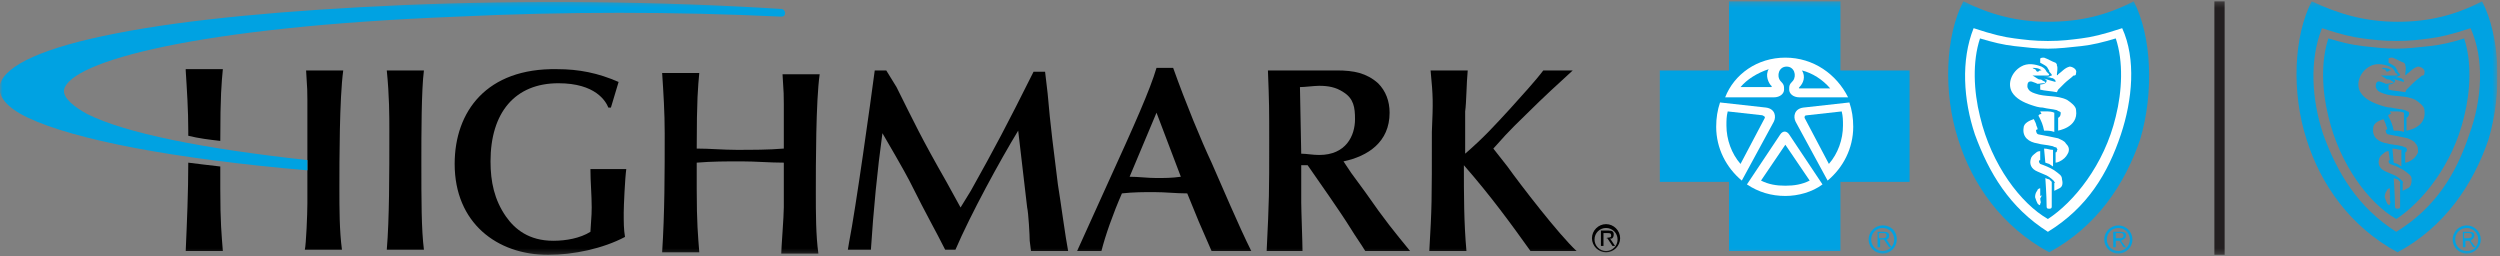
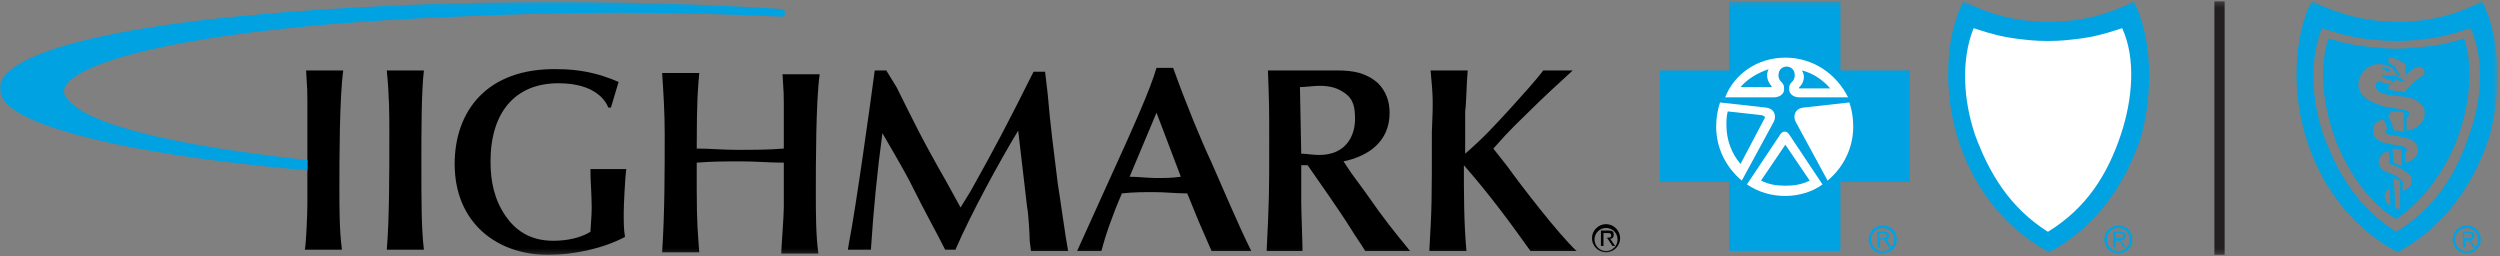
<svg xmlns="http://www.w3.org/2000/svg" width="488" height="50" viewBox="0 0 488 50" fill="none">
  <rect x="0" y="0" width="488" height="50" fill="#808080" stroke="none" />
  <g clip-path="url(#clip0_272_349)">
    <mask id="mask0_272_349" style="mask-type:luminance" maskUnits="userSpaceOnUse" x="0" y="0" width="488" height="50">
      <path d="M487.5 0.25H0V49.75H487.5V0.25Z" fill="white" />
    </mask>
    <g mask="url(#mask0_272_349)">
      <path d="M67 13.75H59.75C60 17.5 60 18 60 19.5C60 20.75 60 27 60 28.25V31.5V39.75C60 41.75 59.75 47.75 59.5 48.75H66.75C66.25 45 66.25 40.75 66.25 36.75C66.25 31.5 66.25 19.25 67 13.75Z" fill="black" />
      <path d="M75.5 13.75H82.75C82.25 17.5 82.25 26.5 82.25 31.5C82.25 39.25 82.25 44.75 82.75 48.75H75.5C76 42.75 76 34.25 76 25.5C76 22.5 76 18.75 75.5 13.75Z" fill="black" />
      <path d="M108.75 13.499C113 13.499 116.75 14.249 120.75 15.999L119.25 21H118.75C118.25 19.75 116.25 16.25 109 16.25C100.5 16.25 95.75 22 95.75 31.5C95.75 35.499 96.5 38.999 98.75 42.249C100.5 44.749 103.25 46.999 108 46.999C110.5 46.999 113.25 46.499 115.25 45.249C115.5 41.749 115.5 41.249 115.5 40.499C115.5 37.999 115.25 35.499 115.25 32.999H122.25C122 34.749 121.75 40.249 121.75 41.499C121.75 43.499 121.75 44.749 122 46.249C117.75 48.499 112 49.749 107 49.749C97 49.749 88.75 43.499 88.75 32C88.75 21.75 95 13.249 108.75 13.499Z" fill="black" />
      <path d="M153 31.75C150.25 31.75 147.5 31.5 144.75 31.5C141.75 31.5 139 31.5 136 31.75V37C136 43.5 136.25 46 136.5 49.25H129.25C129.75 41.5 129.75 33.75 129.75 26C129.75 22 129.5 18 129.25 14.25H136.5C136.25 17 136 19.25 136 29C138.5 29 141.25 29.25 143.75 29.25C146.75 29.25 150 29.25 153 29C153 27.75 153 21.5 153 20.25C153 18.75 153 18.25 152.75 14.5H160C159.25 19.75 159.25 32.25 159.25 37.5C159.25 41.5 159.25 46 159.75 49.5H152.5C152.5 48.5 153 42.25 153 40.5V31.75Z" fill="black" />
      <path d="M175 17C178.5 24 179.75 26.75 184.75 35.5L187.5 40.5L189.5 37.25C194.25 28.75 196.5 24.5 201.75 14H204L204.5 18.25C205 24.25 205.75 30 206.5 36C207 39 208 46.5 208.5 49H201.25L201 47C201 46 200.75 41.5 200.5 40.5C200.25 38.25 199 27.75 198.75 25.5C195.25 31.25 189.5 41.75 186.5 48.75H184.5C182.5 44.75 181.25 42.75 177.5 35.25C176.75 33.75 173 27.25 172.25 26C171.25 33.25 170.5 41 170 48.75H165.5L165.75 47.25C167 41 170 19.5 170.75 13.75H173L175 17Z" fill="black" />
      <path d="M234 43.25L231.75 37.75C229.5 37.75 227.5 37.5 225.25 37.5C223.25 37.5 221.25 37.5 219 37.75C217.25 41.75 215.75 46 215 49H210.25L216.25 35.75C221.5 24.25 224.5 17.5 225.75 13.25H229C231.5 20.25 234.5 27.5 236.5 31.75C238.5 36.25 241.75 44 244.25 49H236.5L234 43.25ZM225.75 22L220.5 34.5C222.25 34.5 224 34.75 225.75 34.75C227.25 34.75 228.75 34.75 230.5 34.5L225.75 22Z" fill="black" />
      <path d="M263.75 33.75C264.5 34.75 265.75 36.5 266.5 37.5C270.5 43.25 272 45 275.25 49H266.5C265.75 47.75 264.5 46 263.75 44.75C261.25 40.75 258 36.25 255.25 32.25H254V39.5C254 41 254.25 47.5 254.25 49H247.25C247.75 38.75 247.75 37.75 247.75 27.75C247.75 21 247.75 20.25 247.5 13.75H261C264.25 13.75 266.75 14.25 269 16.25C270.5 17.75 271.25 19.75 271.25 22C271.25 27.75 267 30.5 262.25 31.5L263.75 33.75ZM254 30C255 30 256.25 30.25 257.5 30.25C262.75 30.25 264.5 26.5 264.5 23.25C264.5 21 264.25 19.25 262.25 18C260.75 17 259.25 16.75 257.5 16.75C256.5 16.75 254.75 17 253.75 17L254 30Z" fill="black" />
      <path d="M279.25 13.75H286.5C286.25 16.25 286.25 20 286 21.75C286 24.25 286 27.25 286 30C289.75 26.75 291.75 24.5 294.75 21.25C297 18.75 299.75 15.75 301.25 13.75H307C304.5 16 300.75 19.5 298.75 21.5C296.25 24 295.25 24.75 291.5 29L294.25 32.5C296.75 36 304.25 45.75 307.75 49H298.75C295 43.75 291 38.25 285.75 32.25C285.75 38 285.75 43.5 286.25 49H279C279.5 40.25 279.5 39.75 279.5 25.75C279.75 19.75 279.75 19 279.25 13.75Z" fill="black" />
-       <path d="M36.25 13.75C36.5 17.75 36.75 21.5 36.75 25.5C36.75 25.75 36.75 26 36.75 26.5C38.75 27 40.75 27.25 43 27.5C43 18.5 43.25 16.25 43.5 13.5H36.25V13.75Z" fill="black" />
-       <path d="M43 32.5C40.75 32.25 38.75 32 36.75 31.75C36.75 37.5 36.5 43.25 36.25 49H43.5C43.25 45.75 43 43.5 43 36.75V32.5Z" fill="black" />
      <path d="M362.75 24.75C362.75 32.5 356.5 39 348.5 39C340.75 39 334.25 32.75 334.25 24.75C334.25 17 340.5 10.5 348.5 10.5C356.25 10.5 362.75 16.75 362.75 24.75Z" fill="white" />
      <path d="M415 5.25L414.75 4.5L414 4.75C410.25 6 408.25 6.5 406 6.75C404.25 7 402.5 7.25 399.75 7.25C397 7.25 395.25 7 393.5 6.75C391.5 6.5 389.25 6 385.5 4.75L385 4.5L384.75 5.25C382.5 11 382.5 19 385 26.5C388 35.25 392.25 41.25 398.75 45.5L399.75 46.25L401 45.5C407.25 41.25 411.75 35.25 414.75 26.75C417.25 19 417.5 11 415 5.25Z" fill="white" />
      <path d="M313.5 49C312.25 49 311.25 48 311.25 46.75C311.25 45.5 312.25 44.5 313.5 44.5C314.75 44.5 315.75 45.5 315.75 46.75C315.75 48 314.75 49 313.5 49ZM313.5 43.75C312 43.75 310.75 45 310.75 46.5C310.75 48 312 49.25 313.5 49.25C315 49.25 316.25 48 316.25 46.5C316.25 45 315 43.75 313.5 43.75Z" fill="black" />
      <path d="M313.5 46.5H313V45.5H313.75C314.25 45.5 314.5 45.5 314.5 46C314.5 46.5 314 46.25 313.5 46.5ZM315 45.75C315 45.25 314.75 45 314 45H312.5V48H313V46.5H313.75L314.75 48H315.25L314.25 46.5C314.5 46.75 315 46.5 315 45.75Z" fill="black" />
      <path d="M152.5 1.75C129 0.25 102.75 0 78.5 1C56 2 36.75 3.75 22.75 6.5C8.5 9.25 1 12.75 -1.42772e-05 16.5C-0.5 18.75 1.25 21 5.5 23C14.5 27.25 33.75 31 60 33.25V31.75V31.25C39.5 29 24.5 26 17 22.25C14.75 21 12.25 19.25 12.5 17.5C13.75 12 38.25 5.25 89.25 3.25C110 2.25 131.75 2.25 152.5 3.25C153 3.25 153.25 3 153.25 2.5C153.25 2.25 153 1.75 152.5 1.75Z" fill="#00A2E2" />
      <path d="M348.5 28.25L343.75 35.25C345.25 36 346.75 36.25 348.5 36.25C350.25 36.25 351.75 36 353.25 35.25L348.5 28.25Z" fill="#00A2E2" />
      <path d="M344 22.5L337.25 21.75C337 22.75 337 23.5 337 24.5C337 27.25 338 30 339.75 32L344.5 23C344.5 22.75 344.5 22.75 344 22.5Z" fill="#00A2E2" />
      <path d="M345.25 13.5C343 14.25 341 15.5 339.75 17H345.75C345.75 17 346 16.75 345.75 16.75C345.25 16.25 344.5 14.75 345.25 13.5Z" fill="#00A2E2" />
      <path d="M357.25 17.25C355.75 15.5 353.75 14.25 351.75 13.75C352.5 15 352 16.25 351.25 17C351 17.25 351.25 17.25 351.25 17.25H357.25Z" fill="#00A2E2" />
-       <path d="M352.75 22.5C352.25 22.5 352.25 22.75 352.25 23L357 32C358.75 30 359.75 27.25 359.75 24.5C359.75 23.5 359.75 22.75 359.5 21.75L352.75 22.5Z" fill="#00A2E2" />
      <path d="M356.75 35.25L350.5 23.75C350 22.75 350.25 21.25 352 21L361 20C361.5 21.5 361.75 23 361.75 24.75C361.75 29 359.75 32.75 356.75 35.25ZM355.75 36C353.75 37.5 351 38.25 348.5 38.25C345.75 38.25 343.25 37.5 341 36L347.5 26.25C348 25.5 348.75 25.5 349.25 26.25L355.75 36ZM335 24.75C335 23 335.25 21.5 335.75 20L344.75 21C346.5 21.25 346.75 22.75 346.25 23.75L340 35.25C337 32.75 335 29 335 24.75ZM348.5 11.25C354 11.25 358.5 14.5 360.75 19H351.25C350 19 349.25 18.25 349.25 17.5C349.25 16.75 349.25 16.5 350 15.75C350.75 14.75 350.25 13 348.75 13C347.25 13 346.75 14.75 347.5 15.75C348.25 16.5 348.25 16.75 348.25 17.5C348.25 18.25 347.5 19 346.25 19H336.75C338.5 14.5 343 11.25 348.5 11.25ZM359.25 13.75V0.25H337.5V13.75H324V35.5H337.5V49H359.25V35.5H372.75V13.75H359.25ZM367.5 49C366.25 49 365.25 48 365.25 46.75C365.25 45.5 366.25 44.5 367.5 44.5C368.75 44.5 369.75 45.5 369.75 46.75C369.75 48 368.75 49 367.5 49ZM367.5 44C366 44 364.75 45.25 364.75 46.75C364.75 48.25 366 49.5 367.5 49.5C369 49.5 370.25 48.25 370.25 46.75C370.25 45 369 44 367.5 44ZM367.25 46.5H366.75V45.5H367.5C368 45.5 368.25 45.5 368.25 46C368.25 46.5 367.75 46.5 367.25 46.5ZM368.75 46C368.75 45.5 368.5 45.25 367.75 45.25H366.5V48.25H367V46.75H367.75L368.75 48.25H369.25L368.25 46.75C368.5 46.75 368.75 46.5 368.75 46Z" fill="#00A2E2" />
      <path d="M414 26.25C411.5 33.75 407.5 40.5 399.75 45.25C392.25 40.5 388.25 33.75 385.5 26.25C383.25 19.5 382.75 11.75 385.25 5.5C389 6.75 391.25 7.25 393.25 7.5C395.25 7.75 397 8 399.75 8C402.5 8 404.25 7.75 406.25 7.5C408.25 7.25 410.5 6.75 414.25 5.5C417 11.5 416.25 19.5 414 26.25ZM416.5 0.25C411.25 3 406 4.25 399.75 4.25C393.5 4.25 388.25 2.75 383.25 0.25C379.75 7 379.25 18 382.25 27.25C385 36 390.75 44.25 400 49.25C409.25 44.25 414.75 36 417.75 27.25C420.5 18 420 7 416.5 0.25Z" fill="#00A2E2" />
      <path d="M413.5 49C412.25 49 411.25 48 411.25 46.75C411.25 45.5 412.25 44.5 413.5 44.5C414.75 44.5 415.75 45.5 415.75 46.75C415.75 48 414.75 49 413.5 49ZM413.5 44C412 44 410.75 45.25 410.75 46.75C410.75 48.25 412 49.5 413.5 49.5C415 49.5 416.25 48.25 416.25 46.75C416.25 45.25 415 44 413.5 44Z" fill="#00A2E2" />
      <path d="M413.5 46.5H413V45.5H413.75C414.25 45.5 414.5 45.5 414.5 46C414.5 46.5 414 46.5 413.5 46.5ZM415 46C415 45.5 414.75 45.25 414 45.25H412.5V48.25H413V47H413.75L414.5 48.25H415L414 47C414.5 46.75 415 46.5 415 46Z" fill="#00A2E2" />
-       <path d="M397.25 13.5C397.5 13.75 397.5 14 397.75 14C398 14 398 13.75 398.25 13.75H398.5C398 13.25 397.25 13.25 396.75 13.25C397 13.5 397.25 13.5 397.25 13.5Z" fill="#00A2E2" />
-       <path d="M405.25 14.25C405.25 14.75 405 14.75 404.75 14.75C404.25 15.25 403.5 15.75 403 16.25C402.5 16.75 402.25 17 401.75 17.5L401.5 18C400.25 17.75 399.25 17.75 398.25 17.5V16.5C398.25 16.5 399.5 16.5 399.5 15.75C399.5 15.75 399.5 15.5 399.25 15.5C399 15.25 398.75 15.25 398.75 15.25C399.5 15.5 400.25 15.75 401.25 16C401.25 16 401.25 15.5 401 15.5C400.75 15.25 400.75 15.25 400.5 15.25C400 15 398.75 15 398.75 15C398.75 15 399.25 15 399.75 15C400 15 400.25 14.75 400.5 14.75C400.5 14.5 400.5 14.5 400.25 14.25C400 14 400 14 400 13.75C399.75 13.5 399.75 13.25 399.5 13C399.25 12.75 398.25 12.25 398.25 12.25C398.25 12.25 398.25 11.75 398.25 11.5C398.25 11.25 398.75 11.25 399 11.25C399.75 11.5 400.5 12 401.25 12.25C401.5 12.5 401.5 12.5 401.5 12.75C401.75 13.25 401.5 14.25 401.5 14.5C401.5 14.75 401.75 14.75 401.75 14.5C402.5 14 403 13.25 404 13C404.5 13 405.5 13.5 405.25 14.25ZM401.75 25.5C401.75 25.5 401.75 23.75 401.75 23C402.25 22.75 402.25 22.25 402.25 22C402.25 21.75 401.75 21.75 401.5 21.5C400.5 21.25 399.75 21.25 398.75 21C398 21 397.25 20.75 396.5 20.5C395 20 393.5 19.25 392.75 18C391.75 16.25 392.75 14 394.5 13C395.75 12.25 397.25 12.5 398.5 13C399 13.25 399.25 13.5 399.5 14C399.75 14.25 399.75 14.25 400 14.5C400 14.5 400 14.75 399.75 14.75C399.5 14.75 398.5 14.75 398.25 14.75C397.75 14.75 397.25 14.75 396.75 14.75C397.25 15 397.5 15.25 398 15.5C398.25 15.5 398.5 15.5 398.75 15.75L399.25 16C399.25 16.25 399 16.25 398.75 16.25C398.25 16.25 397.75 16.5 397.5 16.25C396.75 16 396.5 15.75 396 16C395.75 16.25 395.75 16.5 395.75 17C396 17.75 396.5 18 397.25 18.25C399.25 19 401.5 18.5 403.5 19.5C404.25 20 405.25 20.75 405.25 21.5C405.75 25 401.5 25.5 401.75 25.5ZM398.25 21.75C398.25 21.75 398.75 21.75 399.75 21.75C400.5 21.75 401 22 401 22V25.75C400.25 25.5 399.75 25.5 399 25.5C398.75 24.25 398.5 23.75 398 22.75C397.75 22.5 398 22.5 398 22.5C398 22.25 398.5 22.25 398.5 22.25L398.25 21.75ZM403.75 29.75C403.5 30.25 403.25 30.75 402.5 31.25C401.75 31.75 401.25 31.75 401.25 31.75V29.75C401.25 29.75 401.5 29.75 401.5 29.5C401.5 29.25 401.75 29.25 401.5 29C401.5 29 401.5 28.75 401.25 28.75C401 28.75 400.75 28.5 400.5 28.5C399.5 28.25 398.5 28.25 397.75 28C396 27.75 394.75 26.75 395 25C395 24 396.25 23.5 397 23.25C397.25 23.75 397.5 24.25 397.5 24.5C397.75 25 397.75 25.25 397.75 25.25C397.75 25.25 397.25 25.25 397.5 25.75C397.5 26 397.75 26.25 398 26.25C399.25 26.5 400.75 26.75 401.75 27C402.25 27.25 403 27.5 403.25 28C403.75 28.5 404 29 403.75 29.75ZM399 29C399.75 29 400 29.25 400.75 29.25V32.5L400 32L399.25 31.75L399 29ZM402 36.75C401.5 37 401 37.25 401 37.25V35.75C401 35.75 401.25 35.5 401 35.5C401 35.25 400 34.5 399.5 34.25C399 34 398.25 33.75 397.75 33.5C396.5 33 396 32 396.5 30.75C396.75 30.25 397.25 30 397.5 29.75C397.75 29.5 398.25 29.5 398.25 29.5V31.25C398.25 31.25 398 31.25 398 31.5C398 31.75 398.25 32 398.25 32C399 32.25 400.25 32.75 401 33.25C402 34 402.5 34.25 402.5 35C402.75 36 402.5 36.5 402 36.75ZM400.5 40.25C400.5 40.5 400.5 40.75 400 40.75C399.5 40.75 399.5 40.5 399.5 40.25C399.5 38.25 399.25 34.75 399.25 34.75C399.25 34.75 399.75 35 400 35C400 35 400.25 35.25 400.5 35.5C400.5 35.5 400.5 35.5 400.5 35.75C400.5 37.25 400.5 39.75 400.5 40.25ZM398.25 38.75C398.25 39.25 398.5 39.5 398.25 39.75C398.25 40.25 398 40 397.75 39.75C397.5 39.25 397.5 39.25 397.25 38.5C397.25 37.5 397.75 37.25 397.75 37C398 36.75 398.25 36.75 398.25 36.75V38.25C398.75 38 398.5 38.25 398.25 38.75ZM406.25 9C404 9.25 401.75 9.5 399.75 9.5C397.5 9.5 395.5 9.25 393.25 9C391 8.75 389 8.25 386.5 7.5C385 12 385.25 17.75 386.5 22.75C388.75 32.25 394.5 39.75 399.75 42.75C404.75 39.5 410.75 32.25 413 22.75C414.25 17.75 414.5 12 413 7.5C410.5 8.25 408.5 8.75 406.25 9Z" fill="#00A2E2" />
      <path d="M482 26.25C479.5 33.75 475.5 40.5 467.75 45.25C460.25 40.5 456.25 33.75 453.5 26.25C451.25 19.5 450.75 11.75 453.25 5.5C457 6.75 459.25 7.25 461.25 7.5C463.25 7.75 465 8 467.75 8C470.5 8 472.25 7.75 474.25 7.5C476.25 7.25 478.5 6.75 482.25 5.5C485 11.5 484.5 19.5 482 26.25ZM484.5 0.25C479.25 3 474 4.25 468 4.25C461.75 4.25 456.5 2.75 451.25 0.25C447.75 7 447.25 18 450.25 27.25C453 36 458.75 44.25 468 49.25C477.25 44.25 482.75 36 485.75 27.25C488.5 18 488 7 484.5 0.25Z" fill="#00A2E2" />
      <path d="M481.5 49C480.25 49 479.25 48 479.25 46.75C479.25 45.5 480.25 44.5 481.5 44.5C482.75 44.5 483.75 45.5 483.75 46.75C483.75 48 483 49 481.5 49ZM481.5 44C480 44 478.75 45.25 478.75 46.75C478.75 48.25 480 49.5 481.5 49.5C483 49.5 484.25 48.25 484.25 46.75C484.25 45.25 483 44 481.5 44Z" fill="#00A2E2" />
      <path d="M481.5 46.5H481V45.5H481.75C482.25 45.5 482.5 45.5 482.5 46C482.5 46.5 482 46.5 481.5 46.5ZM483 46C483 45.5 482.75 45.25 482 45.25H480.75V48.25H481.25V47H482L482.75 48.25H483.25L482.25 47C482.5 46.75 483 46.5 483 46Z" fill="#00A2E2" />
      <path d="M465.5 13.5C465.75 13.75 465.75 14 466 14C466.25 14 466.25 13.75 466.5 13.75H466.75C466.25 13.25 465.5 13.25 465 13.25C465 13.5 465.25 13.5 465.5 13.5Z" fill="#00A2E2" />
      <path d="M473.25 14.25C473.25 14.75 473 14.75 472.75 14.75C472.25 15.25 471.5 15.75 471 16.25C470.5 16.75 470.25 17 469.75 17.5L469.5 18C468.25 17.75 467.25 17.75 466.25 17.5V16.5C466.25 16.5 467.5 16.5 467.5 15.75C467.5 15.75 467.5 15.5 467.25 15.5C467 15.25 466.75 15.25 466.75 15.25C467.5 15.5 468.25 15.75 469.25 16C469.25 16 469.25 15.5 469 15.5C468.75 15.25 468.75 15.25 468.5 15.25C468 15 466.75 15 466.75 15C466.75 15 467.25 15 467.75 15C468 15 468.25 14.75 468.5 14.75C468.5 14.5 468.5 14.5 468.25 14.25C468 14 468 14 468 13.75C467.75 13.5 467.75 13.25 467.5 13C467.25 12.75 466.25 12.25 466.25 12.25C466.25 12.25 466.25 11.75 466.25 11.5C466.25 11.25 466.75 11.25 467 11.25C467.75 11.5 468.5 12 469.25 12.25C469.5 12.5 469.5 12.5 469.5 12.75C469.75 13.25 469.5 14.25 469.5 14.5C469.5 14.75 469.75 14.75 469.75 14.5C470.5 14 471 13.25 472 13C472.5 13 473.5 13.5 473.25 14.25ZM469.75 25.5C469.75 25.5 469.75 23.75 469.75 23C470.25 22.75 470.25 22.25 470.25 22C470.25 21.75 469.75 21.75 469.5 21.5C468.5 21.25 467.75 21.25 466.75 21C466 21 465.25 20.75 464.5 20.5C463 20 461.5 19.25 460.75 18C459.75 16.25 460.75 14 462.5 13C463.75 12.25 465.25 12.5 466.5 13C467 13.25 467.25 13.5 467.5 14C467.5 14.25 467.75 14.25 468 14.5C468 14.5 468 14.75 467.75 14.75C467.5 14.75 466.5 14.75 466.25 14.75C465.75 14.75 465.25 14.75 464.75 14.75C465.25 15 465.5 15.25 466 15.5C466.25 15.5 466.5 15.5 466.75 15.75L467.25 16C467.25 16.25 467 16.25 466.75 16.25C466.25 16.25 465.75 16.5 465.5 16.25C464.75 16 464.5 15.75 464 16C463.75 16.25 463.75 16.5 463.75 17C464 17.75 464.5 18 465.25 18.25C467.25 19 469.5 18.5 471.5 19.5C472.25 20 473.25 20.75 473.25 21.5C473.75 25 469.75 25.5 469.75 25.5ZM466.5 21.75C466.5 21.75 467 21.75 468 21.75C468.75 21.75 469.25 22 469.25 22V25.75C468.5 25.5 468 25.5 467.25 25.5C467 24.25 466.75 23.75 466.25 22.75C466 22.5 466.25 22.5 466.25 22.5C466.25 22.25 466.75 22.25 466.75 22.25L466.5 21.75ZM472 29.75C471.75 30.25 471.5 30.75 470.75 31.25C470 31.75 469.5 31.75 469.5 31.75V29.75C469.5 29.75 469.75 29.75 469.75 29.5C469.75 29.25 470 29.25 469.75 29C469.75 29 469.75 28.75 469.5 28.75C469.25 28.75 469 28.5 468.75 28.5C467.75 28.25 466.75 28.25 466 28C464.25 27.75 463 26.75 463.25 25C463.25 24 464.5 23.5 465.25 23.25C465.5 23.75 465.75 24.25 465.75 24.5C466 25 466 25.25 466 25.25C466 25.25 465.5 25.25 465.75 25.75C465.75 26 466 26.25 466.25 26.25C467.5 26.5 469 26.75 470 27C470.5 27.25 471.25 27.5 471.5 28C472 28.5 472 29 472 29.75ZM467 29C467.75 29 468 29.25 468.75 29.25V32.5L468 32L467.25 31.75L467 29ZM470 36.75C469.5 37 469 37.25 469 37.25V35.75C469 35.75 469.25 35.5 469 35.5C469 35.25 468 34.5 467.5 34.25C467 34 466.25 33.75 465.75 33.5C464.5 33 464 32 464.5 30.75C464.75 30.25 465.25 30 465.5 29.75C465.75 29.5 466.25 29.5 466.25 29.5L466.5 31.25C466.5 31.25 466.25 31.25 466.25 31.5C466.25 31.75 466.5 32 466.5 32C467.25 32.25 468.5 32.75 469.25 33.25C470.25 34 470.75 34.25 470.75 35C470.75 36 470.5 36.5 470 36.75ZM468.5 40.25C468.5 40.5 468.5 40.75 468 40.75C467.5 40.75 467.5 40.5 467.5 40.25C467.5 38.25 467.25 34.75 467.25 34.75C467.25 34.75 467.75 35 468 35C468 35 468.25 35.25 468.5 35.5C468.5 35.5 468.5 35.5 468.5 35.75C468.5 37.25 468.5 39.75 468.5 40.25ZM466.5 38.75C466.5 39.25 466.75 39.5 466.5 39.75C466.5 40.25 466.25 40 466 39.75C465.75 39.25 465.75 39.25 465.5 38.5C465.5 37.5 466 37.25 466 37C466.25 36.75 466.5 36.75 466.5 36.75V38.25C466.75 38 466.5 38.25 466.5 38.75ZM474.25 9C472 9.25 469.75 9.5 467.75 9.5C465.5 9.5 463.5 9.25 461.25 9C459 8.75 457 8.25 454.5 7.5C453 12 453.25 17.75 454.5 22.75C456.75 32.25 462.5 39.75 467.75 42.75C472.75 39.5 478.75 32.25 481 22.75C482.25 17.75 482.5 12 481 7.5C478.75 8.25 476.5 8.75 474.25 9Z" fill="#00A2E2" />
      <path d="M434.25 0.25H432.25V49.75H434.25V0.25Z" fill="#231F20" />
    </g>
  </g>
  <defs>
    <clipPath id="clip0_272_349">
      <rect width="487.5" height="50" fill="white" />
    </clipPath>
  </defs>
</svg>